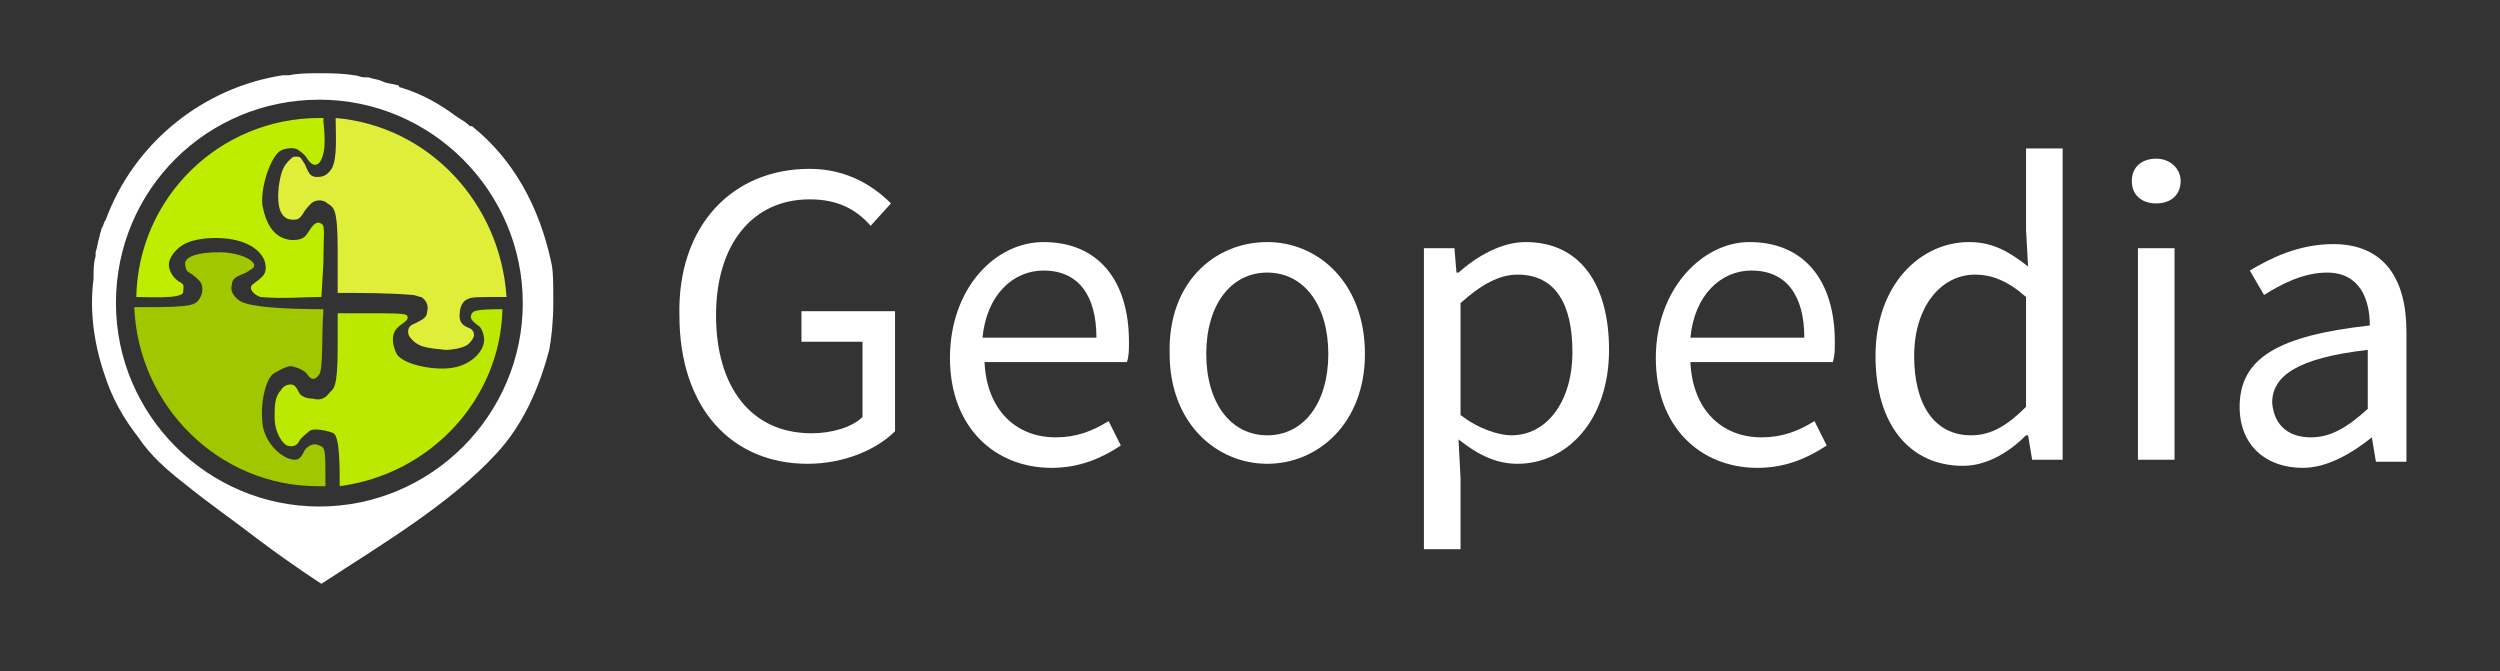
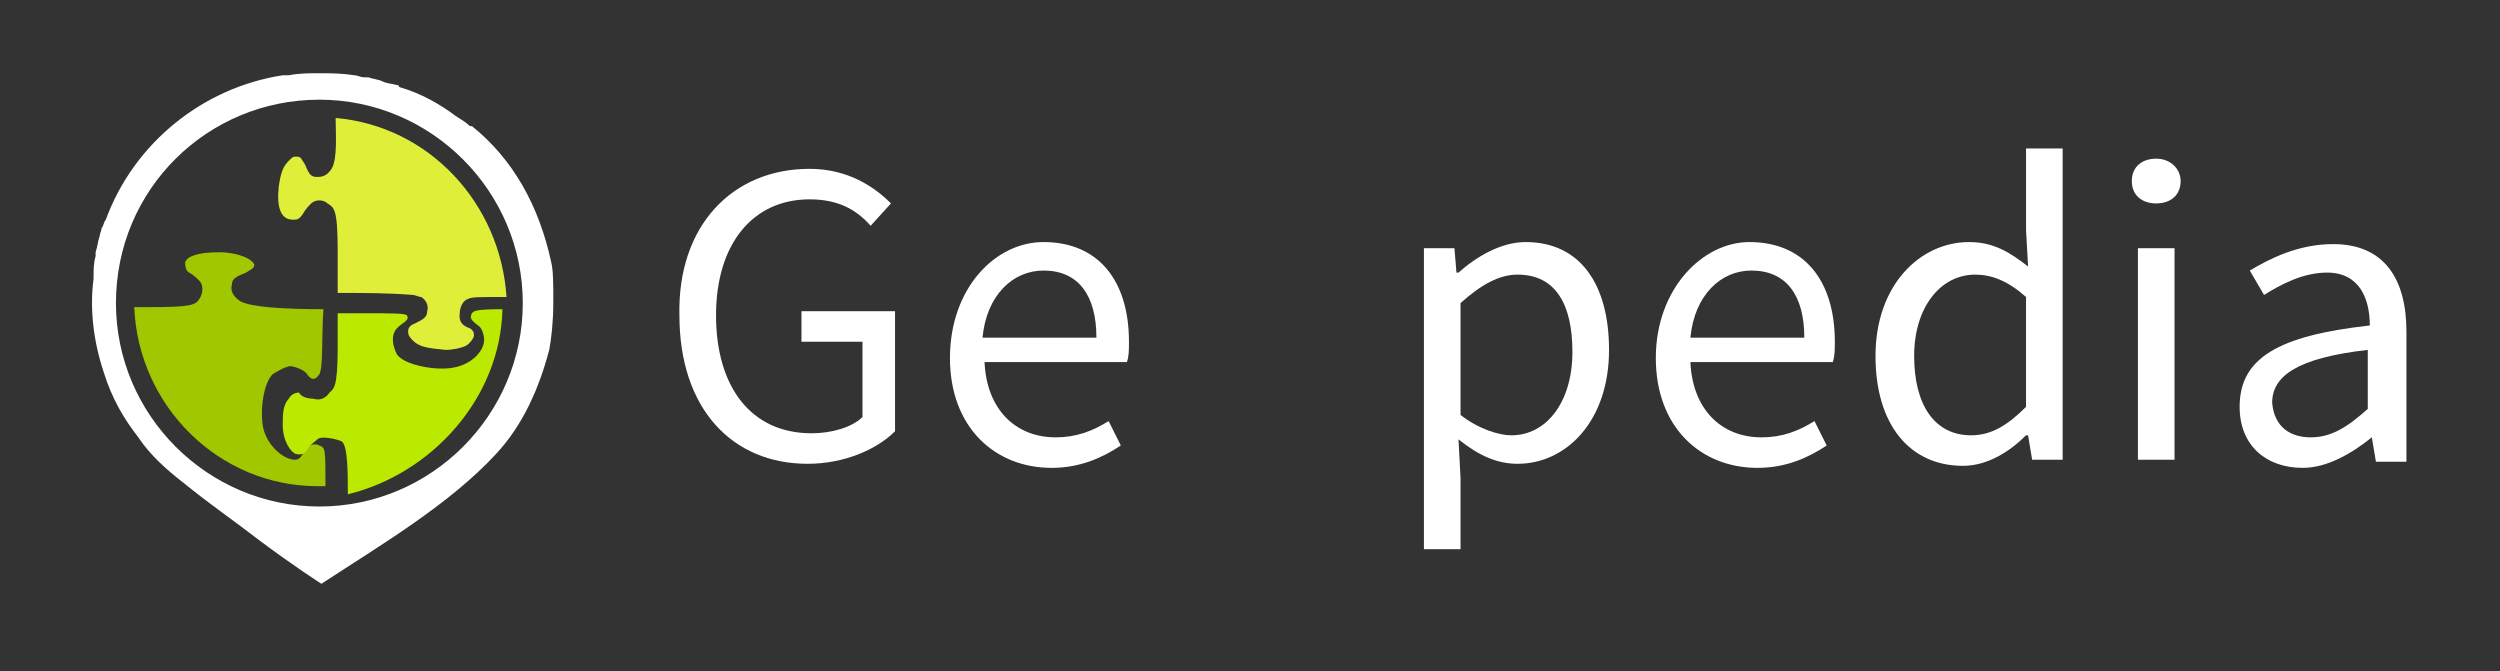
<svg xmlns="http://www.w3.org/2000/svg" version="1.1" id="Layer_1" x="0px" y="0px" viewBox="0 0 122.9 33" style="enable-background:new 0 0 122.9 33;" xml:space="preserve">
  <rect x="0" y="0" width="122.9" height="33" fill="#333333" stroke="none" />
  <style type="text/css">
	.st0{fill:#FFFFFF;}
	.st1{fill:#BEED00;}
	.st2{fill:#A0C700;}
	.st3{fill:#BCE900;}
	.st4{fill:#DFEF39;}
	.st5{enable-background:new    ;}
</style>
  <path id="path4785_60_" class="st0" d="M15.7,3.6c-0.5,0-1,0-1.5,0.1c-0.1,0-0.2,0-0.3,0C10,4.3,6.6,7,5.2,10.8  c-0.1,0.1-0.1,0.3-0.2,0.4c0,0.1-0.1,0.3-0.1,0.4c-0.1,0.3-0.1,0.5-0.2,0.8c0,0.1,0,0.1,0,0.2c-0.1,0.3-0.1,0.7-0.1,1c0,0,0,0,0,0.1  c-0.2,1.5,0,3.1,0.5,4.6c0.4,1.3,1,2.3,1.7,3.2c0.6,0.9,1.4,1.6,2.3,2.3c1.1,0.9,2.4,1.8,3.7,2.8c1.6,1.2,3,2.1,3,2.1  c2.9-1.9,6.3-3.9,8.6-6.4c1.3-1.4,2.1-3.2,2.6-5.1c0.1-0.5,0.2-1.4,0.2-2.3c0,0,0,0,0-0.1c0,0,0-0.1,0-0.1c0-0.7,0-1.4-0.1-1.8  c-0.6-2.8-1.9-5.1-3.9-6.7c0,0,0,0-0.1,0c-0.2-0.2-0.4-0.3-0.7-0.5c-0.8-0.6-1.7-1.1-2.7-1.4c0,0-0.1,0-0.1-0.1  C19.2,4.1,19,4.1,18.8,4c-0.2-0.1-0.4-0.1-0.7-0.2c0,0,0,0,0,0c-0.1,0-0.1,0-0.2,0c-0.2,0-0.3-0.1-0.5-0.1  C16.8,3.6,16.2,3.6,15.7,3.6L15.7,3.6L15.7,3.6z M15.7,4.9c5.5,0,10,4.5,10,10c0,5.5-4.5,10-10,10h0c-5.5,0-10-4.5-10-10  C5.7,9.3,10.2,4.9,15.7,4.9z" />
-   <path id="path4789_41_" class="st1" d="M15.7,5.8c-4.9,0-8.9,3.9-9,8.8c0.6,0,2.1,0.1,2.3-0.2C9,14.2,9.1,14,8.9,13.9  c-0.4-0.2-0.6-0.6-0.6-0.9c0-0.3,0.3-0.7,0.6-0.9c0.4-0.3,1.1-0.4,1.7-0.4c1.2,0,2.1,0.4,2.4,1.1c0.2,0.7-0.1,0.8-0.6,1.2  c-0.2,0.2,0.1,0.5,0.4,0.6c1.1,0.1,2.1,0,3,0l0.1-1.7c0-1.4,0.1-1.8-0.1-1.9c-0.3-0.2-0.5,0.2-0.7,0.5c-0.2,0.3-0.5,0.3-0.8,0.3  c-0.8-0.1-1.2-0.7-1.4-1.7c-0.1-0.9,0.4-2.4,0.9-2.7c0.2-0.1,0.7-0.2,0.9,0c0,0,0.3,0.2,0.4,0.4c0.2,0.3,0.4,0.4,0.6,0.2  C16,7.6,16,6.9,15.9,6l0-0.2C15.9,5.8,15.8,5.8,15.7,5.8L15.7,5.8z" />
  <path id="path4791_41_" class="st2" d="M10.8,12.4c-1.1,0-1.6,0.2-1.7,0.5c0,0.1,0,0.4,0.2,0.5c0.2,0.1,0.4,0.3,0.5,0.4  c0.2,0.2,0.2,0.6,0,0.9c-0.2,0.3-0.4,0.4-2.6,0.4l-0.6,0c0.2,4.9,4.2,8.8,9,8.8c0.1,0,0.2,0,0.4,0c0-1.8,0-1.9-0.3-2  c-0.4-0.2-0.7,0.2-0.7,0.2c-0.2,0.4-0.3,0.5-0.5,0.5c-0.6,0-1.5-0.8-1.6-1.8c-0.1-0.9,0.1-2,0.5-2.4c0,0,0.6-0.4,0.9-0.4  c0,0,0.6,0.1,0.8,0.4c0.2,0.3,0.4,0.3,0.6,0c0.2-0.4,0.1-1.8,0.2-3.2c-1.9,0-3.6-0.1-4.1-0.4c-0.3-0.2-0.5-0.5-0.4-0.8  c0-0.3,0.2-0.4,0.7-0.6c0.3-0.2,0.4-0.2,0.4-0.4C12.3,12.6,11.4,12.4,10.8,12.4L10.8,12.4z" />
-   <path id="path4793_41_" class="st3" d="M24.7,15.2c-1.4,0-1.4,0.1-1.5,0.2c-0.1,0.2-0.1,0.3,0.3,0.6c0.2,0.1,0.3,0.5,0.3,0.7  c0,0.6-0.7,1.3-1.7,1.4c-0.9,0.1-2.3-0.2-2.6-0.7c-0.1-0.2-0.3-0.7-0.1-1.1c0.2-0.4,0.8-0.5,0.6-0.8c-0.1-0.1-0.8-0.1-1.9-0.1  l-1.5,0l0,1.7c0,2-0.2,2-0.4,2.2c-0.2,0.3-0.5,0.4-0.8,0.3c-0.3,0-0.6-0.1-0.7-0.3c-0.1-0.2-0.2-0.4-0.4-0.4c-0.2,0-0.4,0.1-0.5,0.3  c-0.3,0.3-0.3,0.8-0.3,1.3c0,0.8,0.4,1.3,0.6,1.4c0.3,0.1,0.5,0,0.6-0.2c0.1-0.2,0.4-0.4,0.5-0.5c0.2-0.2,1,0,1.2,0.1  c0.3,0.2,0.3,1.6,0.3,2.6C21.2,23.3,24.6,19.6,24.7,15.2z" />
+   <path id="path4793_41_" class="st3" d="M24.7,15.2c-1.4,0-1.4,0.1-1.5,0.2c-0.1,0.2-0.1,0.3,0.3,0.6c0.2,0.1,0.3,0.5,0.3,0.7  c0,0.6-0.7,1.3-1.7,1.4c-0.9,0.1-2.3-0.2-2.6-0.7c-0.1-0.2-0.3-0.7-0.1-1.1c0.2-0.4,0.8-0.5,0.6-0.8c-0.1-0.1-0.8-0.1-1.9-0.1  l-1.5,0l0,1.7c0,2-0.2,2-0.4,2.2c-0.2,0.3-0.5,0.4-0.8,0.3c-0.3,0-0.6-0.1-0.7-0.3c-0.2,0-0.4,0.1-0.5,0.3  c-0.3,0.3-0.3,0.8-0.3,1.3c0,0.8,0.4,1.3,0.6,1.4c0.3,0.1,0.5,0,0.6-0.2c0.1-0.2,0.4-0.4,0.5-0.5c0.2-0.2,1,0,1.2,0.1  c0.3,0.2,0.3,1.6,0.3,2.6C21.2,23.3,24.6,19.6,24.7,15.2z" />
  <path id="path4795_41_" class="st4" d="M16.5,5.8c0,0.8,0.1,2-0.2,2.5c-0.2,0.3-0.4,0.4-0.7,0.4c-0.3,0-0.4-0.1-0.6-0.6  c-0.2-0.3-0.2-0.4-0.4-0.4c-0.2,0-0.2,0-0.4,0.2c-0.3,0.3-0.4,0.6-0.5,1.3c-0.1,1,0.1,1.6,0.7,1.6c0.2,0,0.3,0,0.5-0.3  c0.1-0.2,0.3-0.4,0.4-0.5c0.2-0.2,0.6-0.2,0.8,0c0.3,0.2,0.5,0.2,0.5,2.3l0,2.1c1.2,0,2.5,0,3.7,0.1c0.1,0,0.3,0.1,0.4,0.1  c0.2,0.1,0.4,0.4,0.3,0.7c0,0.3-0.2,0.4-0.6,0.6c-0.3,0.1-0.4,0.3-0.3,0.6c0.4,0.6,0.9,0.6,1.8,0.7c0.4,0,0.8-0.1,1-0.2  c0.2-0.1,0.4-0.4,0.4-0.5c0-0.1,0-0.3-0.3-0.4c-0.5-0.2-0.4-0.6-0.4-0.7c0-0.2,0.1-0.6,0.4-0.7c0.2-0.1,0.4-0.1,1.9-0.1  C24.6,10,21.1,6.2,16.5,5.8L16.5,5.8z" />
  <g class="st5">
    <path class="st0" d="M39.8,8.3c1.9,0,3.2,0.9,4,1.7l-1,1.1c-0.7-0.8-1.6-1.3-3-1.3c-2.8,0-4.6,2.2-4.6,5.7c0,3.5,1.7,5.8,4.7,5.8   c1,0,2-0.3,2.5-0.8v-3.7h-3v-1.5H44v5.9c-0.9,0.9-2.5,1.6-4.3,1.6c-3.7,0-6.3-2.7-6.3-7.3C33.3,11.1,36,8.3,39.8,8.3z" />
    <path class="st0" d="M51.3,11.9c2.7,0,4.2,1.9,4.2,4.9c0,0.4,0,0.7-0.1,1h-7c0.1,2.3,1.5,3.7,3.5,3.7c1,0,1.8-0.3,2.6-0.8l0.6,1.2   c-0.9,0.6-2,1.1-3.4,1.1c-2.8,0-5-2-5-5.4S48.9,11.9,51.3,11.9z M53.9,16.6c0-2.1-0.9-3.3-2.6-3.3c-1.5,0-2.8,1.2-3,3.3H53.9z" />
-     <path class="st0" d="M62.3,11.9c2.5,0,4.8,2,4.8,5.5c0,3.4-2.3,5.4-4.8,5.4c-2.5,0-4.8-2-4.8-5.4C57.4,13.9,59.7,11.9,62.3,11.9z    M62.3,21.4c1.8,0,3-1.6,3-4c0-2.4-1.2-4-3-4c-1.8,0-3,1.6-3,4C59.3,19.8,60.5,21.4,62.3,21.4z" />
    <path class="st0" d="M71.8,23.5V27H70V12.2h1.5l0.1,1.2h0.1c0.9-0.8,2.1-1.5,3.3-1.5c2.7,0,4.1,2.1,4.1,5.3c0,3.5-2.1,5.6-4.5,5.6   c-1,0-1.9-0.4-2.9-1.2L71.8,23.5z M74.3,21.4c1.7,0,3-1.6,3-4.1c0-2.3-0.8-3.8-2.7-3.8c-0.9,0-1.8,0.5-2.8,1.4v5.5   C72.7,21.1,73.7,21.4,74.3,21.4z" />
    <path class="st0" d="M86,11.9c2.7,0,4.2,1.9,4.2,4.9c0,0.4,0,0.7-0.1,1h-7c0.1,2.3,1.5,3.7,3.5,3.7c1,0,1.8-0.3,2.6-0.8l0.6,1.2   c-0.9,0.6-2,1.1-3.4,1.1c-2.8,0-5-2-5-5.4S83.7,11.9,86,11.9z M88.7,16.6c0-2.1-0.9-3.3-2.6-3.3c-1.5,0-2.8,1.2-3,3.3H88.7z" />
    <path class="st0" d="M96.8,11.9c1.2,0,2,0.5,2.9,1.2l-0.1-1.8v-4h1.8v15.3h-1.5l-0.2-1.2h-0.1c-0.8,0.8-1.9,1.5-3.1,1.5   c-2.6,0-4.3-2-4.3-5.4C92.2,14,94.4,11.9,96.8,11.9z M96.9,21.4c1,0,1.8-0.5,2.7-1.4v-5.4c-0.9-0.8-1.7-1.1-2.5-1.1   c-1.7,0-3,1.6-3,4C94.1,19.9,95.1,21.4,96.9,21.4z" />
    <path class="st0" d="M104.8,8.9c0-0.7,0.5-1.1,1.2-1.1s1.2,0.5,1.2,1.1c0,0.7-0.5,1.1-1.2,1.1S104.8,9.6,104.8,8.9z M105.1,12.2   h1.8v10.4h-1.8V12.2z" />
    <path class="st0" d="M116.5,16c0-1.3-0.5-2.6-2.1-2.6c-1.2,0-2.3,0.6-3.1,1.1l-0.7-1.2c1-0.6,2.4-1.3,4.1-1.3   c2.5,0,3.6,1.7,3.6,4.3v6.4h-1.5l-0.2-1.2h0c-1,0.8-2.2,1.5-3.4,1.5c-1.8,0-3.1-1.1-3.1-3C110.1,17.6,112,16.5,116.5,16z    M113.6,21.5c1,0,1.8-0.5,2.8-1.4v-2.9c-3.5,0.4-4.7,1.3-4.7,2.6C111.8,21,112.6,21.5,113.6,21.5z" />
  </g>
</svg>